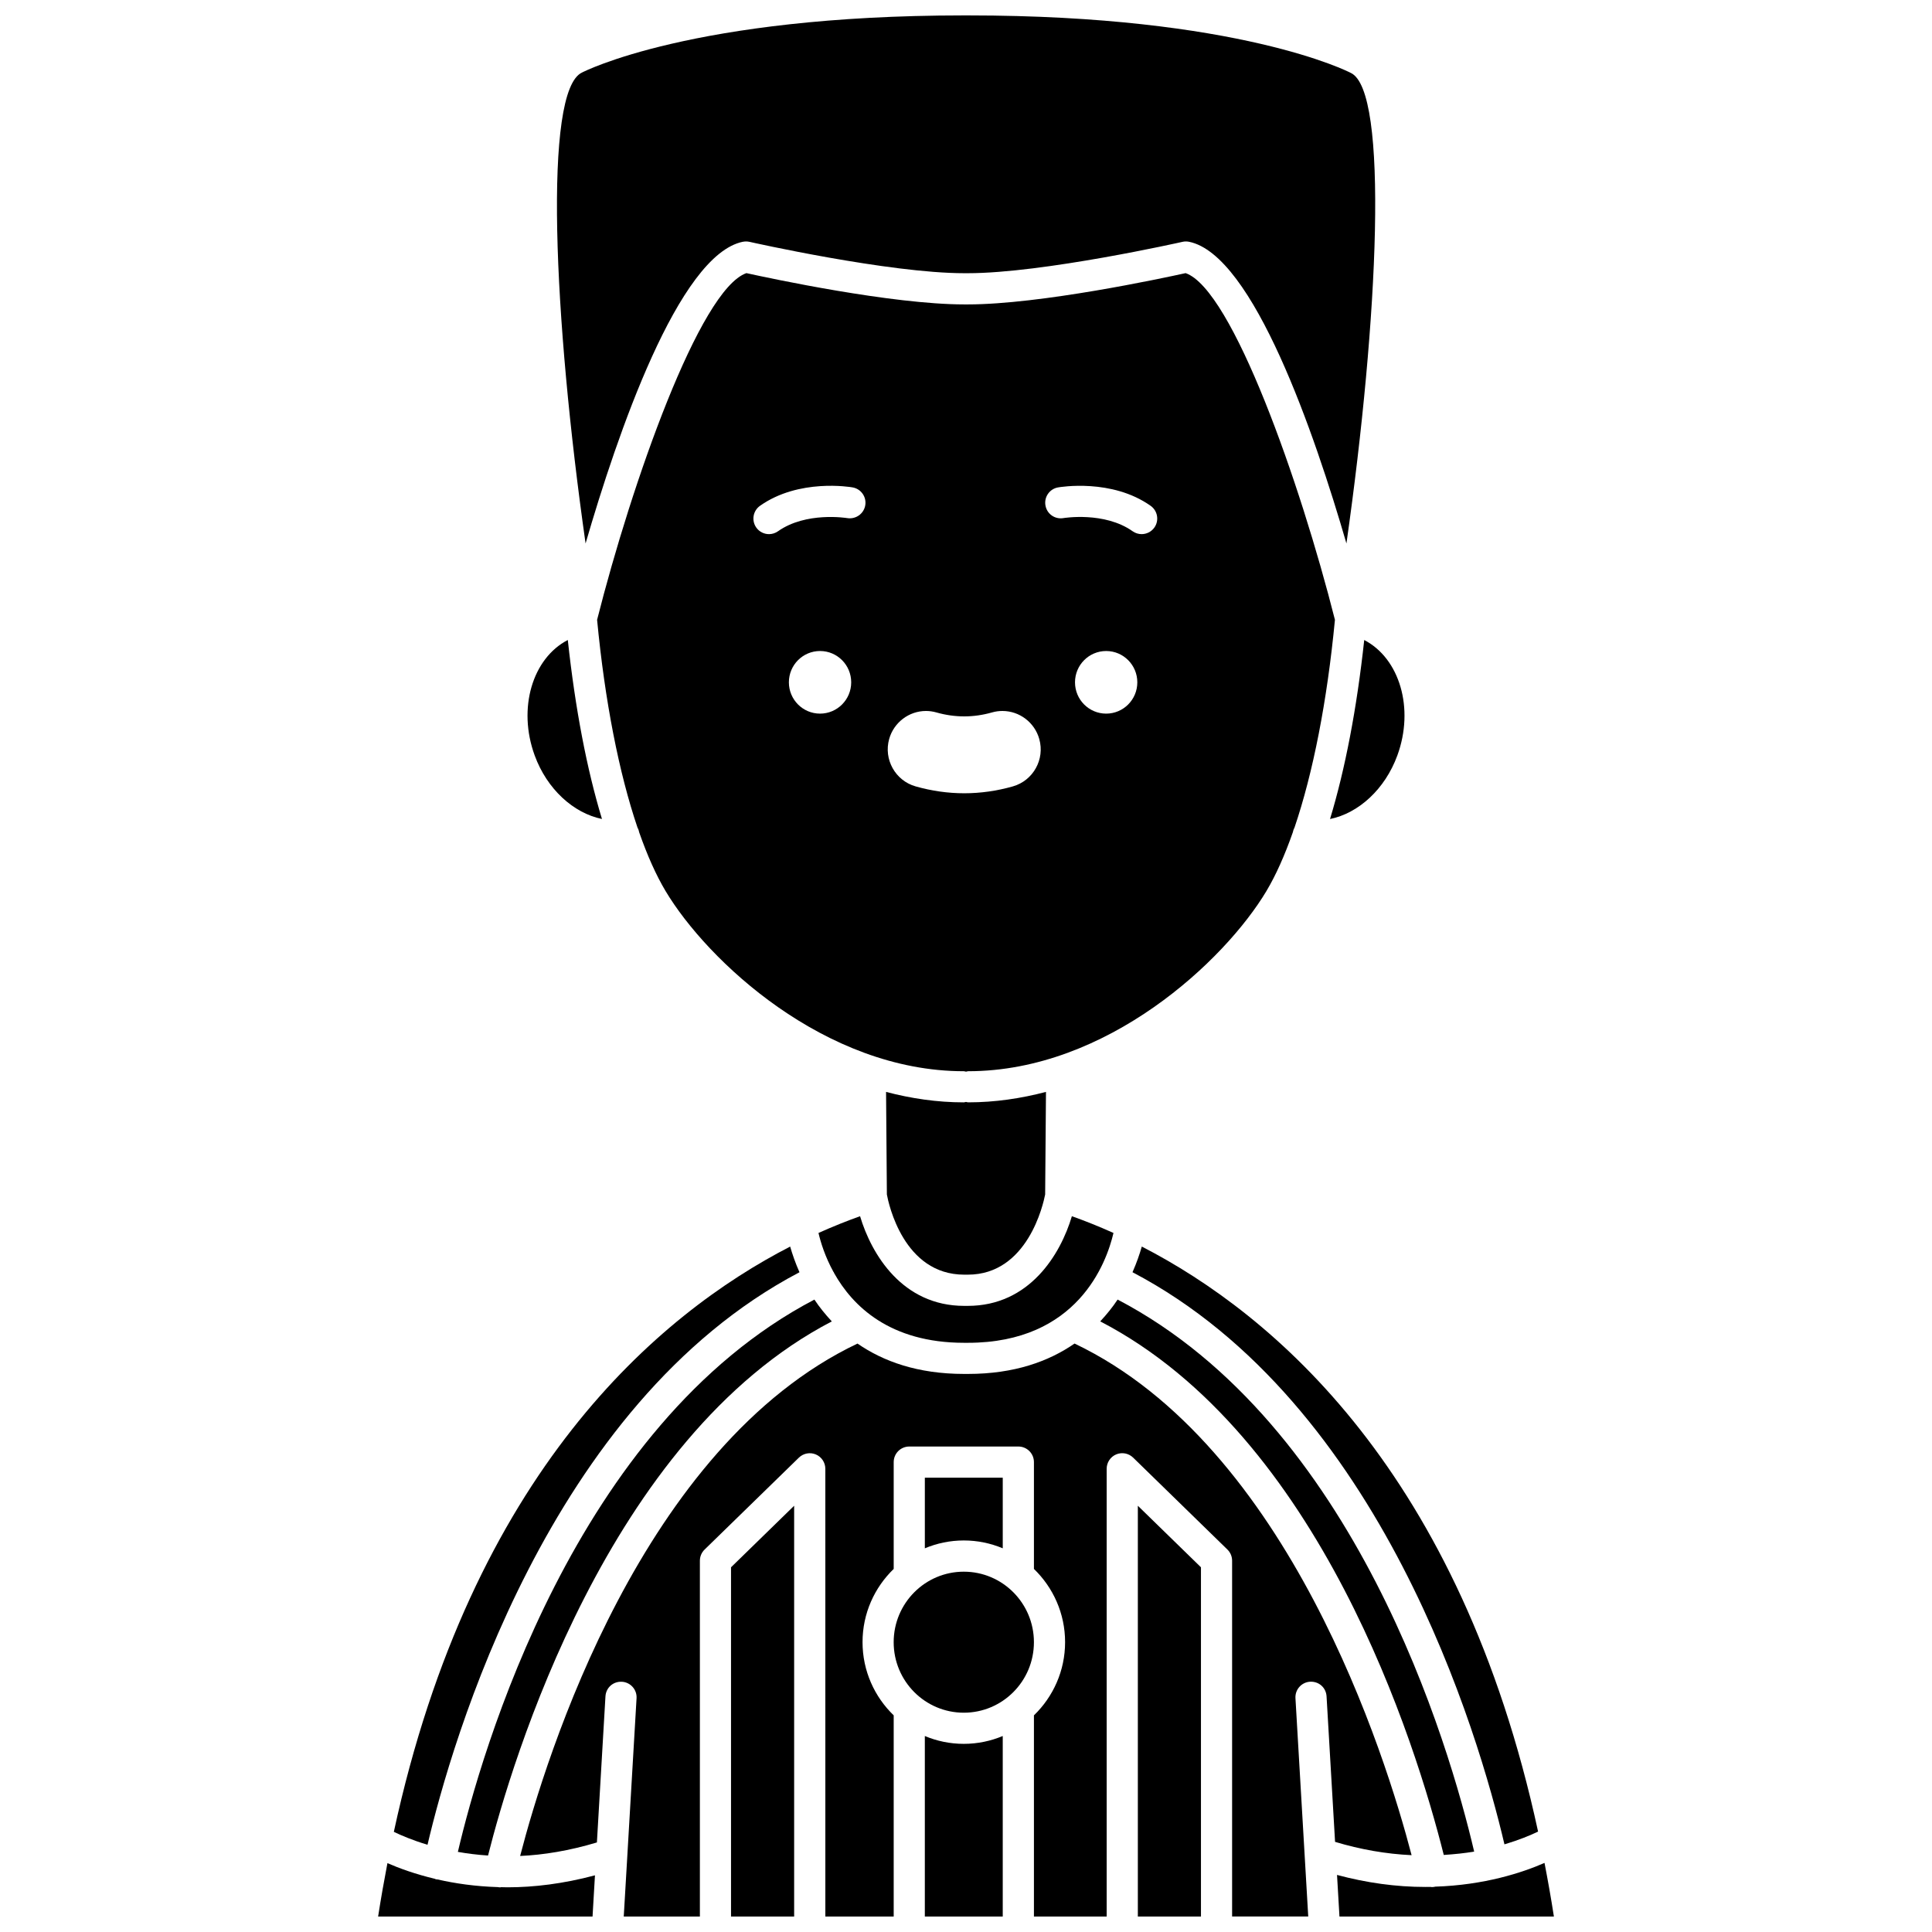
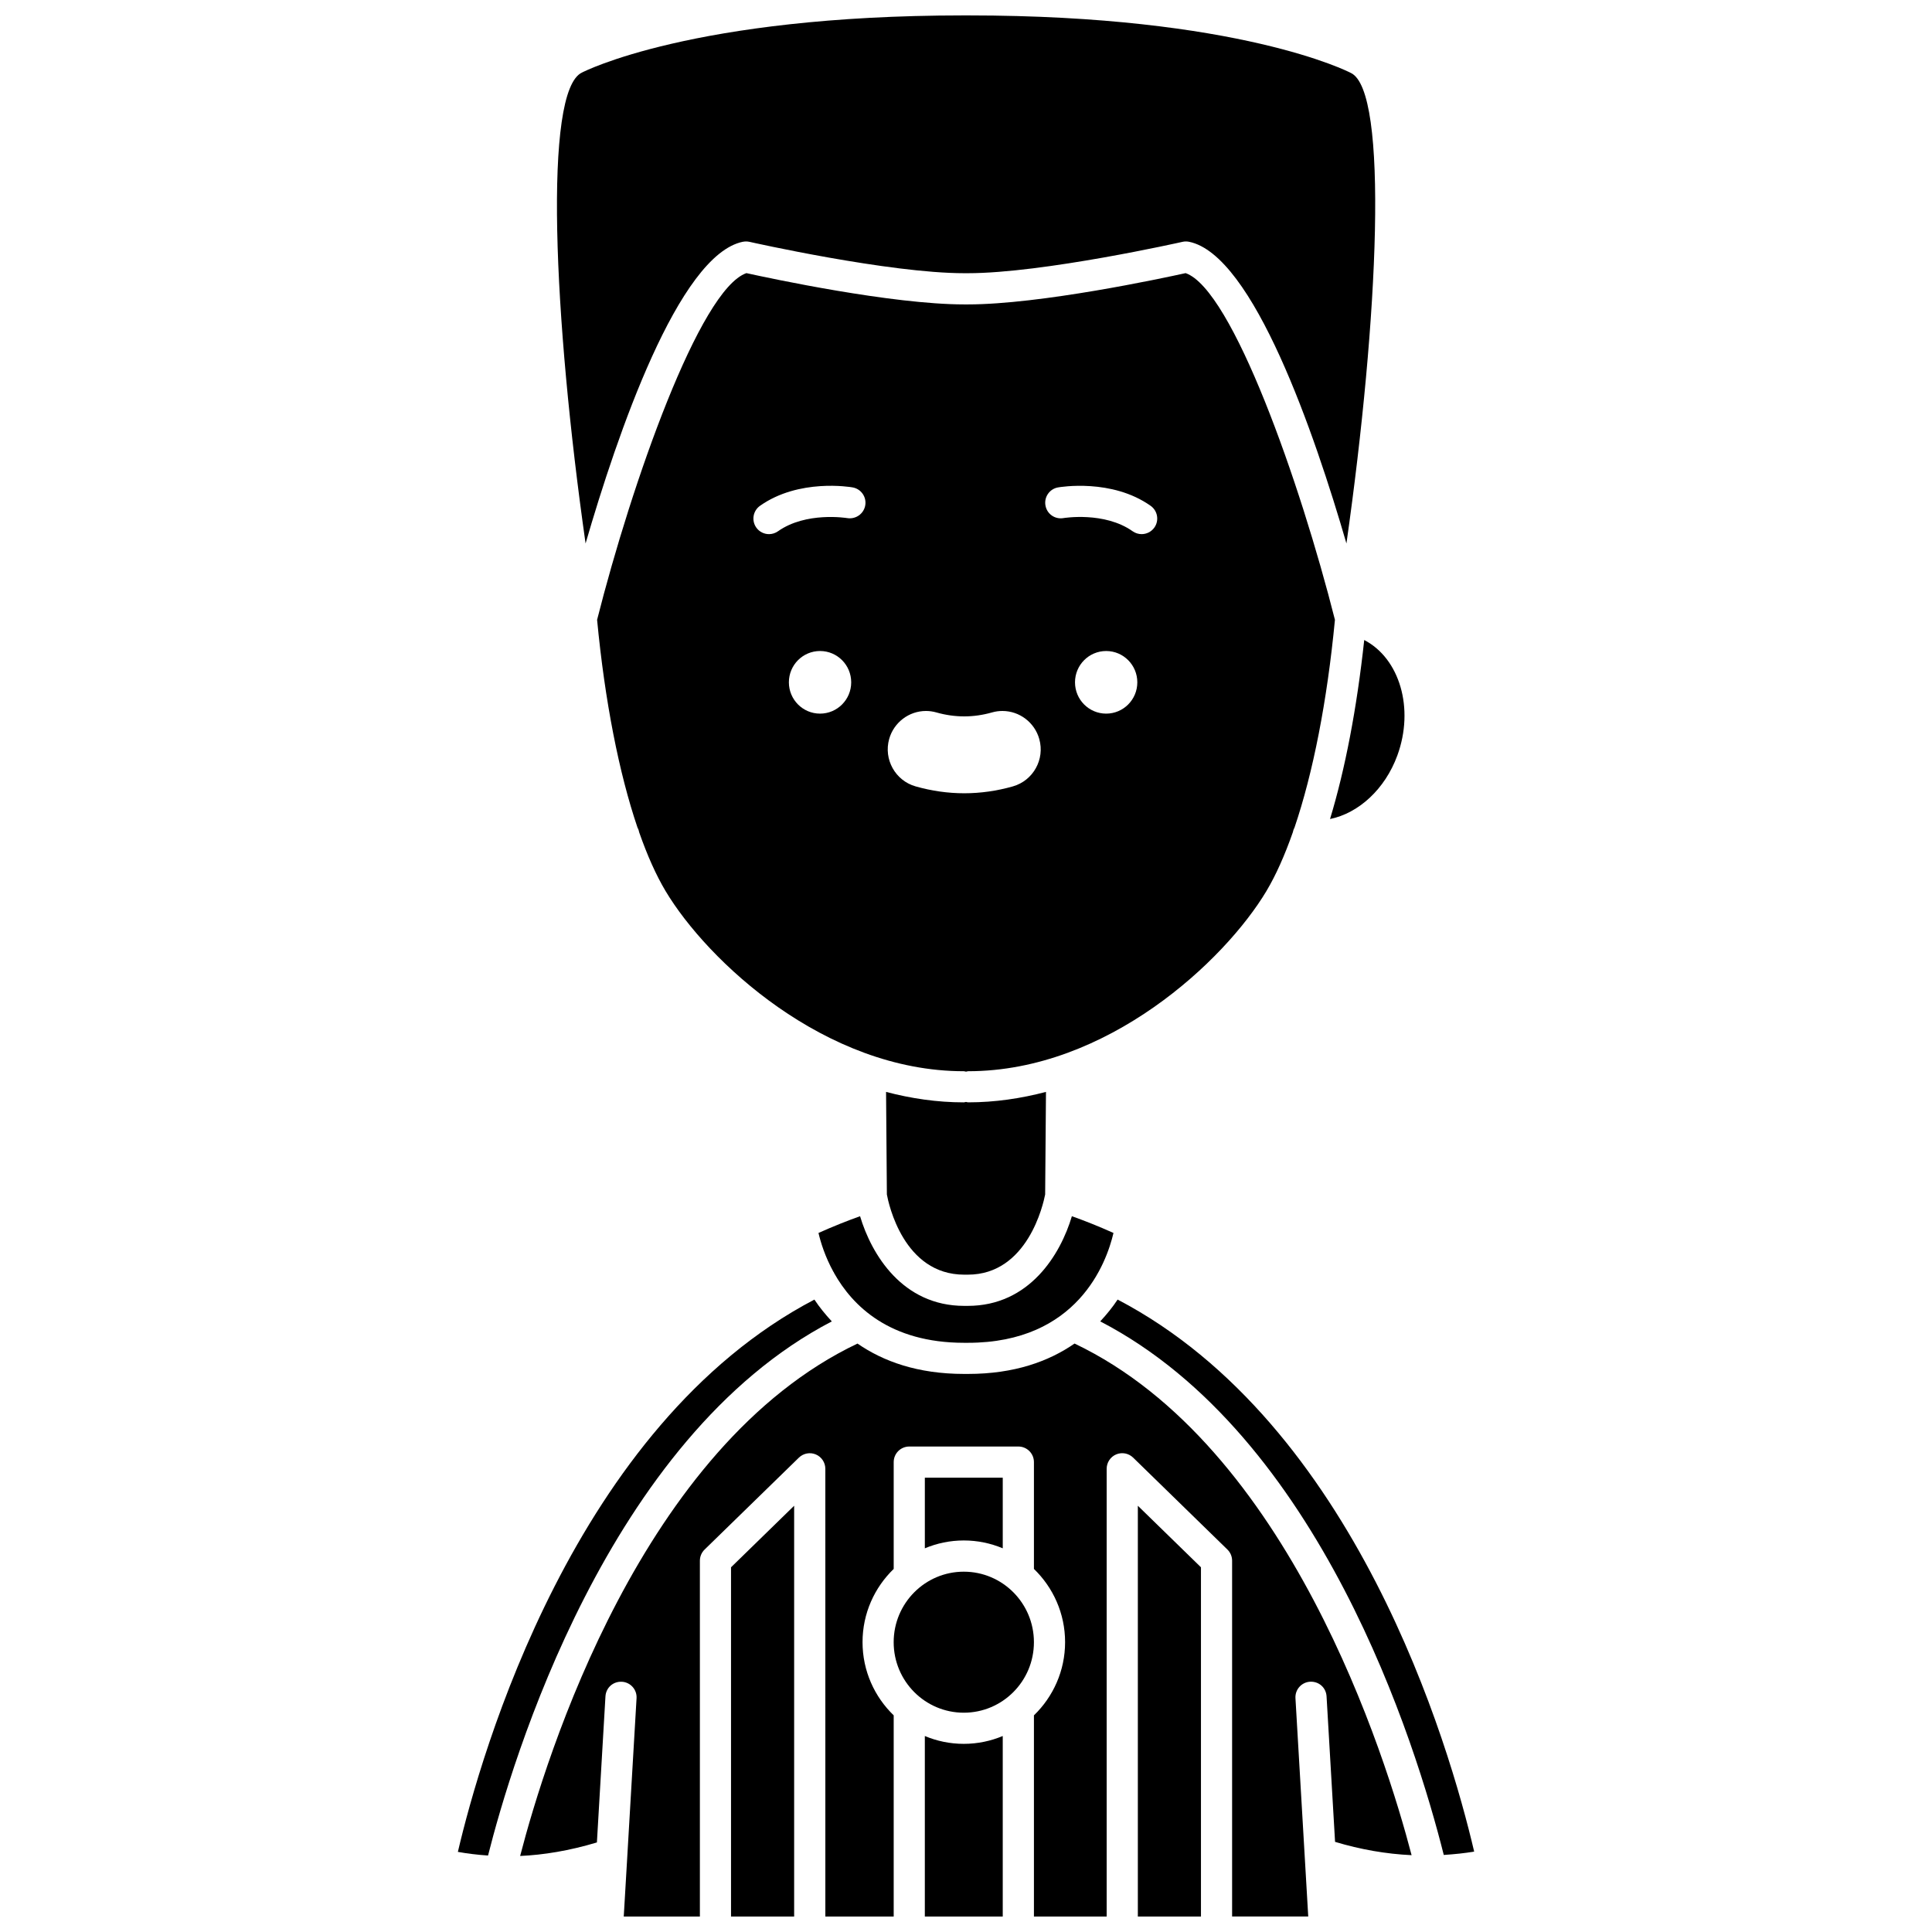
<svg xmlns="http://www.w3.org/2000/svg" width="800px" height="800px" version="1.1" viewBox="144 144 512 512">
  <defs>
    <clipPath id="g">
      <path d="m291 148.09h218v140.91h-218z" />
    </clipPath>
    <clipPath id="f">
      <path d="m337 543h18v108.9h-18z" />
    </clipPath>
    <clipPath id="e">
      <path d="m445 543h18v108.9h-18z" />
    </clipPath>
    <clipPath id="d">
      <path d="m281 500h238v151.9h-238z" />
    </clipPath>
    <clipPath id="c">
-       <path d="m498 637h58v14.902h-58z" />
-     </clipPath>
+       </clipPath>
    <clipPath id="b">
      <path d="m244 637h58v14.902h-58z" />
    </clipPath>
    <clipPath id="a">
      <path d="m389 604h21v47.902h-21z" />
    </clipPath>
  </defs>
-   <path d="m551.61 629.4c-20.641-95.363-70.172-137.11-105.02-155.05-0.562 1.957-1.344 4.266-2.465 6.801 66.098 34.684 91.738 122.47 98.57 151.62 3.828-1.141 6.82-2.371 8.91-3.379z" />
  <path d="m526.61 635.58c2.848-0.188 5.582-0.461 8.059-0.891-6.602-28.223-31.355-113.26-94.488-146.29-1.293 1.961-2.859 3.898-4.609 5.781 58.363 30.254 83.656 112 91.039 141.39z" />
  <g clip-path="url(#g)">
    <path d="m340.9 208.07c0.574-0.113 1.16-0.105 1.727 0.02 0.367 0.086 36.957 8.312 56.902 8.312h0.941c19.953 0 56.535-8.227 56.902-8.312 0.566-0.133 1.148-0.133 1.727-0.02 17.059 3.434 33.363 51.156 41.719 79.953 8.492-59.648 11.258-120.02 1.156-124.7-0.496-0.258-29.516-15.238-101.39-15.238h-1.164c-71.879 0-100.89 14.98-101.18 15.137-10.297 4.773-7.551 65.156 0.945 124.8 8.352-28.797 24.656-76.527 41.715-79.961z" />
  </g>
  <path d="m496.47 361.05c7.543-1.527 14.559-7.883 17.836-16.832 4.578-12.5 0.594-25.754-8.773-30.605-1.961 18.148-5.055 34.238-9.062 47.438z" />
  <path d="m479.63 380.11c2.508-4.199 4.84-9.445 6.973-15.516 0.098-0.438 0.219-0.863 0.438-1.23 4.918-14.477 8.672-33.566 10.73-55.109-9.172-36.262-27.184-87.551-39.57-91.875-6.203 1.367-38.512 8.293-57.727 8.293h-0.941c-19.215 0-51.527-6.926-57.727-8.293-12.379 4.324-30.395 55.613-39.57 91.879 2.055 21.535 5.805 40.617 10.719 55.094 0.23 0.383 0.359 0.824 0.457 1.285 2.125 6.059 4.457 11.289 6.957 15.477 11.031 18.473 42.242 47.77 79.047 47.77 0.207 0 0.383 0.086 0.582 0.117 0.199-0.027 0.375-0.117 0.582-0.117 36.805 0 68.02-29.305 79.051-47.773zm-118.31-46.992c-4.562 0-8.258-3.715-8.258-8.297 0-4.582 3.695-8.297 8.258-8.297s8.258 3.715 8.258 8.297c0 4.582-3.699 8.297-8.258 8.297zm7.199-51.816c-0.176-0.027-10.914-1.766-18.34 3.488-0.727 0.512-1.562 0.762-2.383 0.762-1.293 0-2.57-0.602-3.375-1.742-1.316-1.863-0.875-4.438 0.984-5.762 10.309-7.293 23.973-4.984 24.543-4.883 2.246 0.395 3.746 2.539 3.348 4.781-0.402 2.246-2.535 3.723-4.777 3.356zm43.91 71.098c-4.258 1.211-8.598 1.824-12.898 1.824-4.305 0-8.641-0.617-12.902-1.828-5.371-1.527-8.508-7.168-6.988-12.566 1.227-4.363 5.234-7.414 9.75-7.414 0.938 0 1.871 0.133 2.773 0.391 2.441 0.695 4.914 1.043 7.359 1.043 2.449 0 4.93-0.355 7.379-1.051 0.891-0.258 1.816-0.383 2.754-0.383 4.527 0 8.535 3.051 9.758 7.422 1.531 5.398-1.613 11.027-6.984 12.562zm24.715-19.281c-4.562 0-8.258-3.715-8.258-8.297 0-4.582 3.695-8.297 8.258-8.297s8.258 3.715 8.258 8.297c0 4.582-3.695 8.297-8.258 8.297zm12.773-49.312c-0.805 1.137-2.082 1.742-3.375 1.742-0.82 0-1.656-0.246-2.383-0.762-7.449-5.277-18.223-3.508-18.336-3.488-2.277 0.395-4.387-1.117-4.769-3.363-0.391-2.242 1.102-4.379 3.344-4.769 0.57-0.098 14.234-2.41 24.539 4.883 1.855 1.316 2.301 3.894 0.98 5.758z" />
-   <path d="m303.53 361.04c-4.012-13.199-7.098-29.285-9.055-47.434-9.371 4.852-13.355 18.105-8.773 30.605 3.266 8.945 10.305 15.293 17.828 16.828z" />
  <path d="m400 436.02c-0.199 0.027-0.375 0.117-0.582 0.117-7.094 0-13.984-1.031-20.602-2.769l0.215 27.184c0.449 2.438 4.422 21.246 20.504 21.246h0.941c15.891 0 20.02-18.773 20.5-21.25l0.219-27.184c-6.621 1.738-13.508 2.769-20.602 2.769-0.219 0.004-0.398-0.082-0.594-0.113z" />
  <path d="m364.99 481.2c0.023 0.051 0.016 0.098 0.039 0.148 4.898 8.754 14.777 18.508 34.48 18.508h0.98c29.074 0 36.738-21.18 38.594-29.109-3.973-1.785-7.668-3.246-11.023-4.438-3.012 10.113-11.223 23.762-27.594 23.762h-0.941c-16.371 0-24.582-13.648-27.598-23.762-3.352 1.195-7.047 2.656-11.02 4.438 0.582 2.488 1.738 6.258 3.961 10.309 0.039 0.055 0.09 0.086 0.121 0.145z" />
  <path d="m265.34 634.77c2.473 0.438 5.133 0.777 7.996 0.965 6.199-24.613 31.691-110.65 91.102-141.55-1.75-1.883-3.316-3.82-4.613-5.781-63.645 33.32-88.398 120.4-94.484 146.36z" />
  <g clip-path="url(#f)">
    <path d="m337.73 651.9h16.727v-108.86l-16.727 16.309z" />
  </g>
  <g clip-path="url(#e)">
    <path d="m445.54 651.9h16.727v-92.551l-16.727-16.309z" />
  </g>
  <g clip-path="url(#d)">
    <path d="m428.76 500.06c-6.797 4.695-15.898 8.047-28.266 8.047h-0.98c-12.367 0-21.473-3.352-28.27-8.047-57.031 27.133-82.527 109.27-89.402 135.79 6.18-0.277 13.016-1.379 20.344-3.586l2.266-38.703c0.133-2.277 2-4 4.363-3.879 2.277 0.133 4.016 2.086 3.879 4.363l-2.441 41.656v0.027l-0.953 16.172h20.176v-94.293c0-1.113 0.445-2.176 1.246-2.957l24.988-24.359c1.188-1.156 2.949-1.496 4.488-0.852 1.527 0.645 2.523 2.148 2.523 3.809l0.004 118.65h18.113v-53.312c-5.078-4.906-8.258-11.781-8.258-19.402 0-7.617 3.18-14.496 8.258-19.402v-28.312c0-2.285 1.848-4.129 4.129-4.129h28.906c2.285 0 4.129 1.848 4.129 4.129v28.312c5.078 4.906 8.258 11.781 8.258 19.402 0 7.617-3.18 14.496-8.258 19.402v53.312h19.277v-118.66c0-1.66 0.996-3.164 2.523-3.809 1.539-0.641 3.305-0.301 4.488 0.852l24.984 24.359c0.797 0.777 1.246 1.84 1.246 2.957v94.297h20.176l-3.387-57.859c-0.133-2.281 1.605-4.231 3.879-4.363 2.379-0.113 4.231 1.605 4.363 3.879l2.254 38.562c6.758 2.031 13.516 3.211 20.281 3.527-6.816-26.121-32.441-108.5-89.328-135.59z" />
  </g>
  <g clip-path="url(#c)">
    <path d="m553.31 637.69c-5.902 2.582-15.898 5.867-28.922 6.289-0.316 0.078-0.641 0.121-0.957 0.121-0.105 0-0.203-0.043-0.305-0.051-0.465 0.008-0.938 0.012-1.402 0.012-7.758 0-15.602-1.098-23.398-3.184l0.645 11.027h56.828c-0.754-4.871-1.594-9.582-2.488-14.215z" />
  </g>
-   <path d="m355.87 481.16c-1.125-2.539-1.906-4.848-2.469-6.805-34.848 17.938-84.391 59.699-105.03 155.1 2 0.969 5 2.246 8.926 3.426 6.301-26.844 31.953-116.73 98.57-151.72z" />
  <path d="m409.74 554.32v-18.715h-20.648v18.715c3.18-1.332 6.664-2.082 10.324-2.082 3.66 0 7.144 0.746 10.324 2.082z" />
  <g clip-path="url(#b)">
-     <path d="m276.83 644.12c-0.098 0.008-0.195 0.051-0.293 0.051-0.203 0-0.414-0.043-0.621-0.07-5.984-0.184-11.332-0.969-15.941-2.023-0.156-0.016-0.309-0.016-0.461-0.051-0.105-0.023-0.191-0.094-0.293-0.129-5.258-1.254-9.516-2.824-12.547-4.148-0.883 4.602-1.719 9.301-2.469 14.148h56.824l0.641-10.918c-8.383 2.238-16.188 3.176-23.168 3.176-0.57 0-1.113-0.023-1.672-0.035z" />
-   </g>
+     </g>
  <g clip-path="url(#a)">
    <path d="m389.09 604.06v47.844h20.648v-47.844c-3.18 1.332-6.664 2.078-10.324 2.078-3.66 0-7.144-0.742-10.324-2.078z" />
  </g>
  <path d="m418 579.2c0 10.32-8.32 18.684-18.582 18.684-10.266 0-18.586-8.363-18.586-18.684 0-10.32 8.32-18.688 18.586-18.688 10.262 0 18.582 8.367 18.582 18.688" />
</svg>